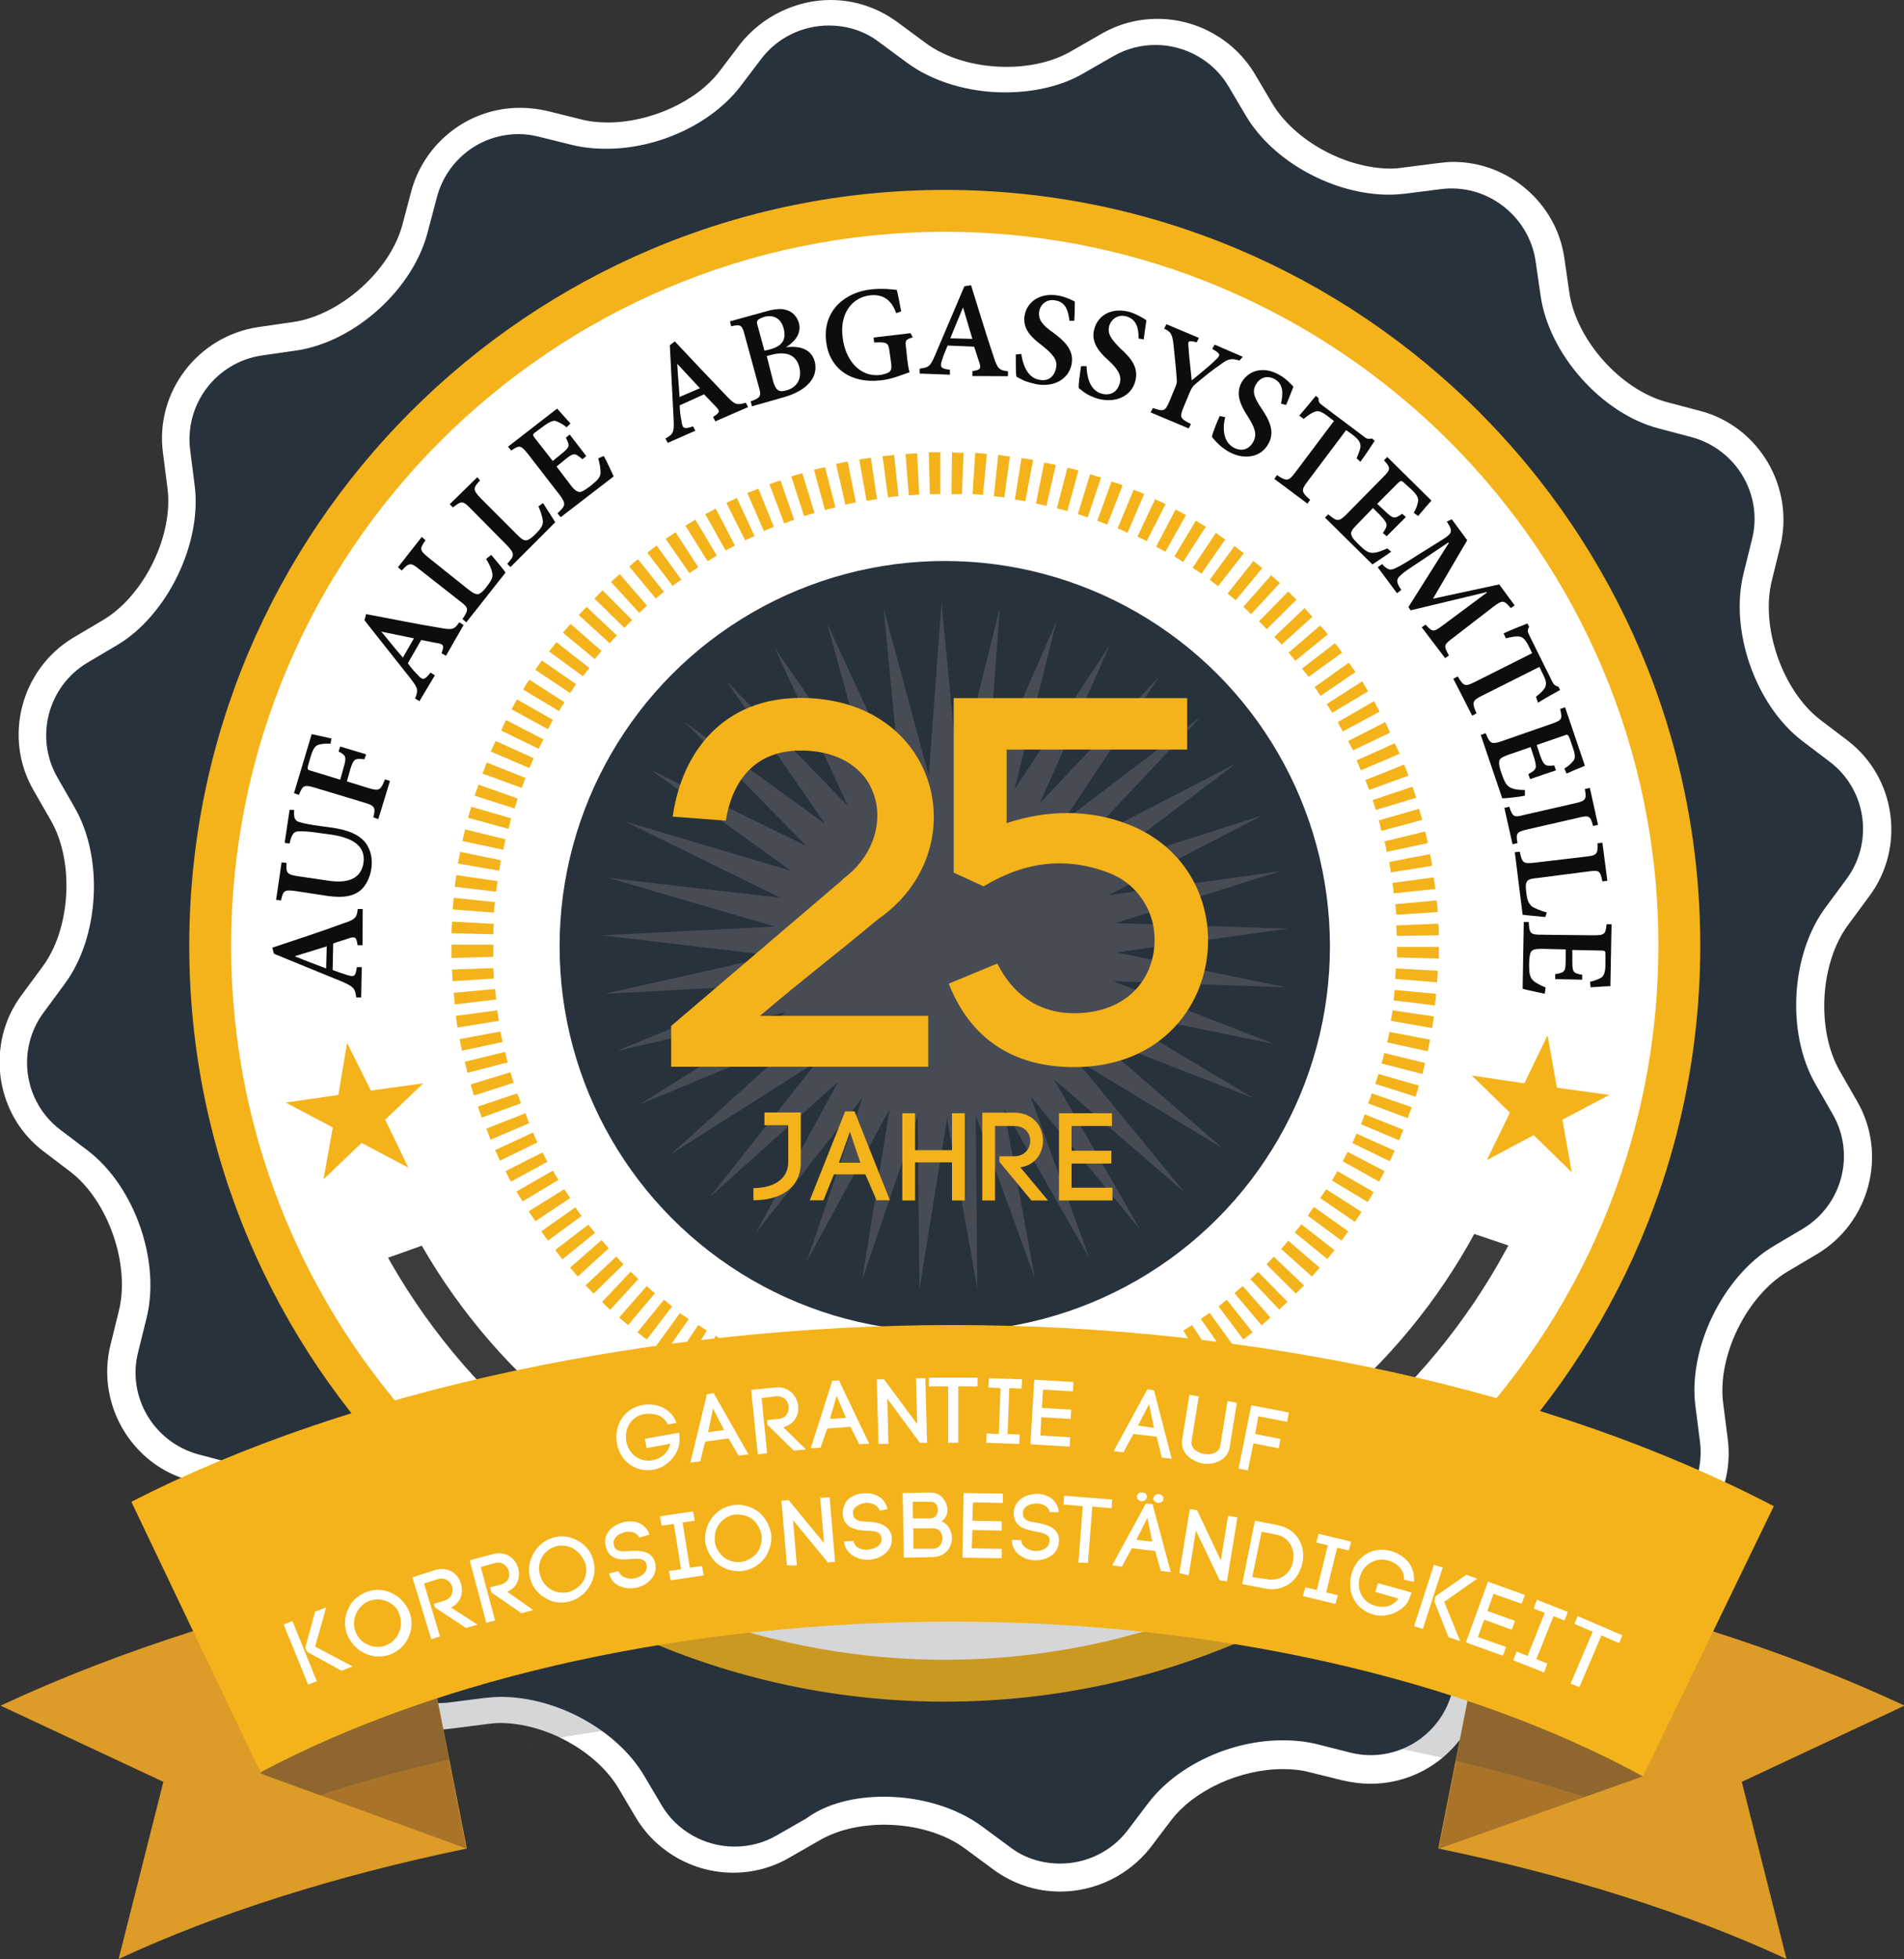
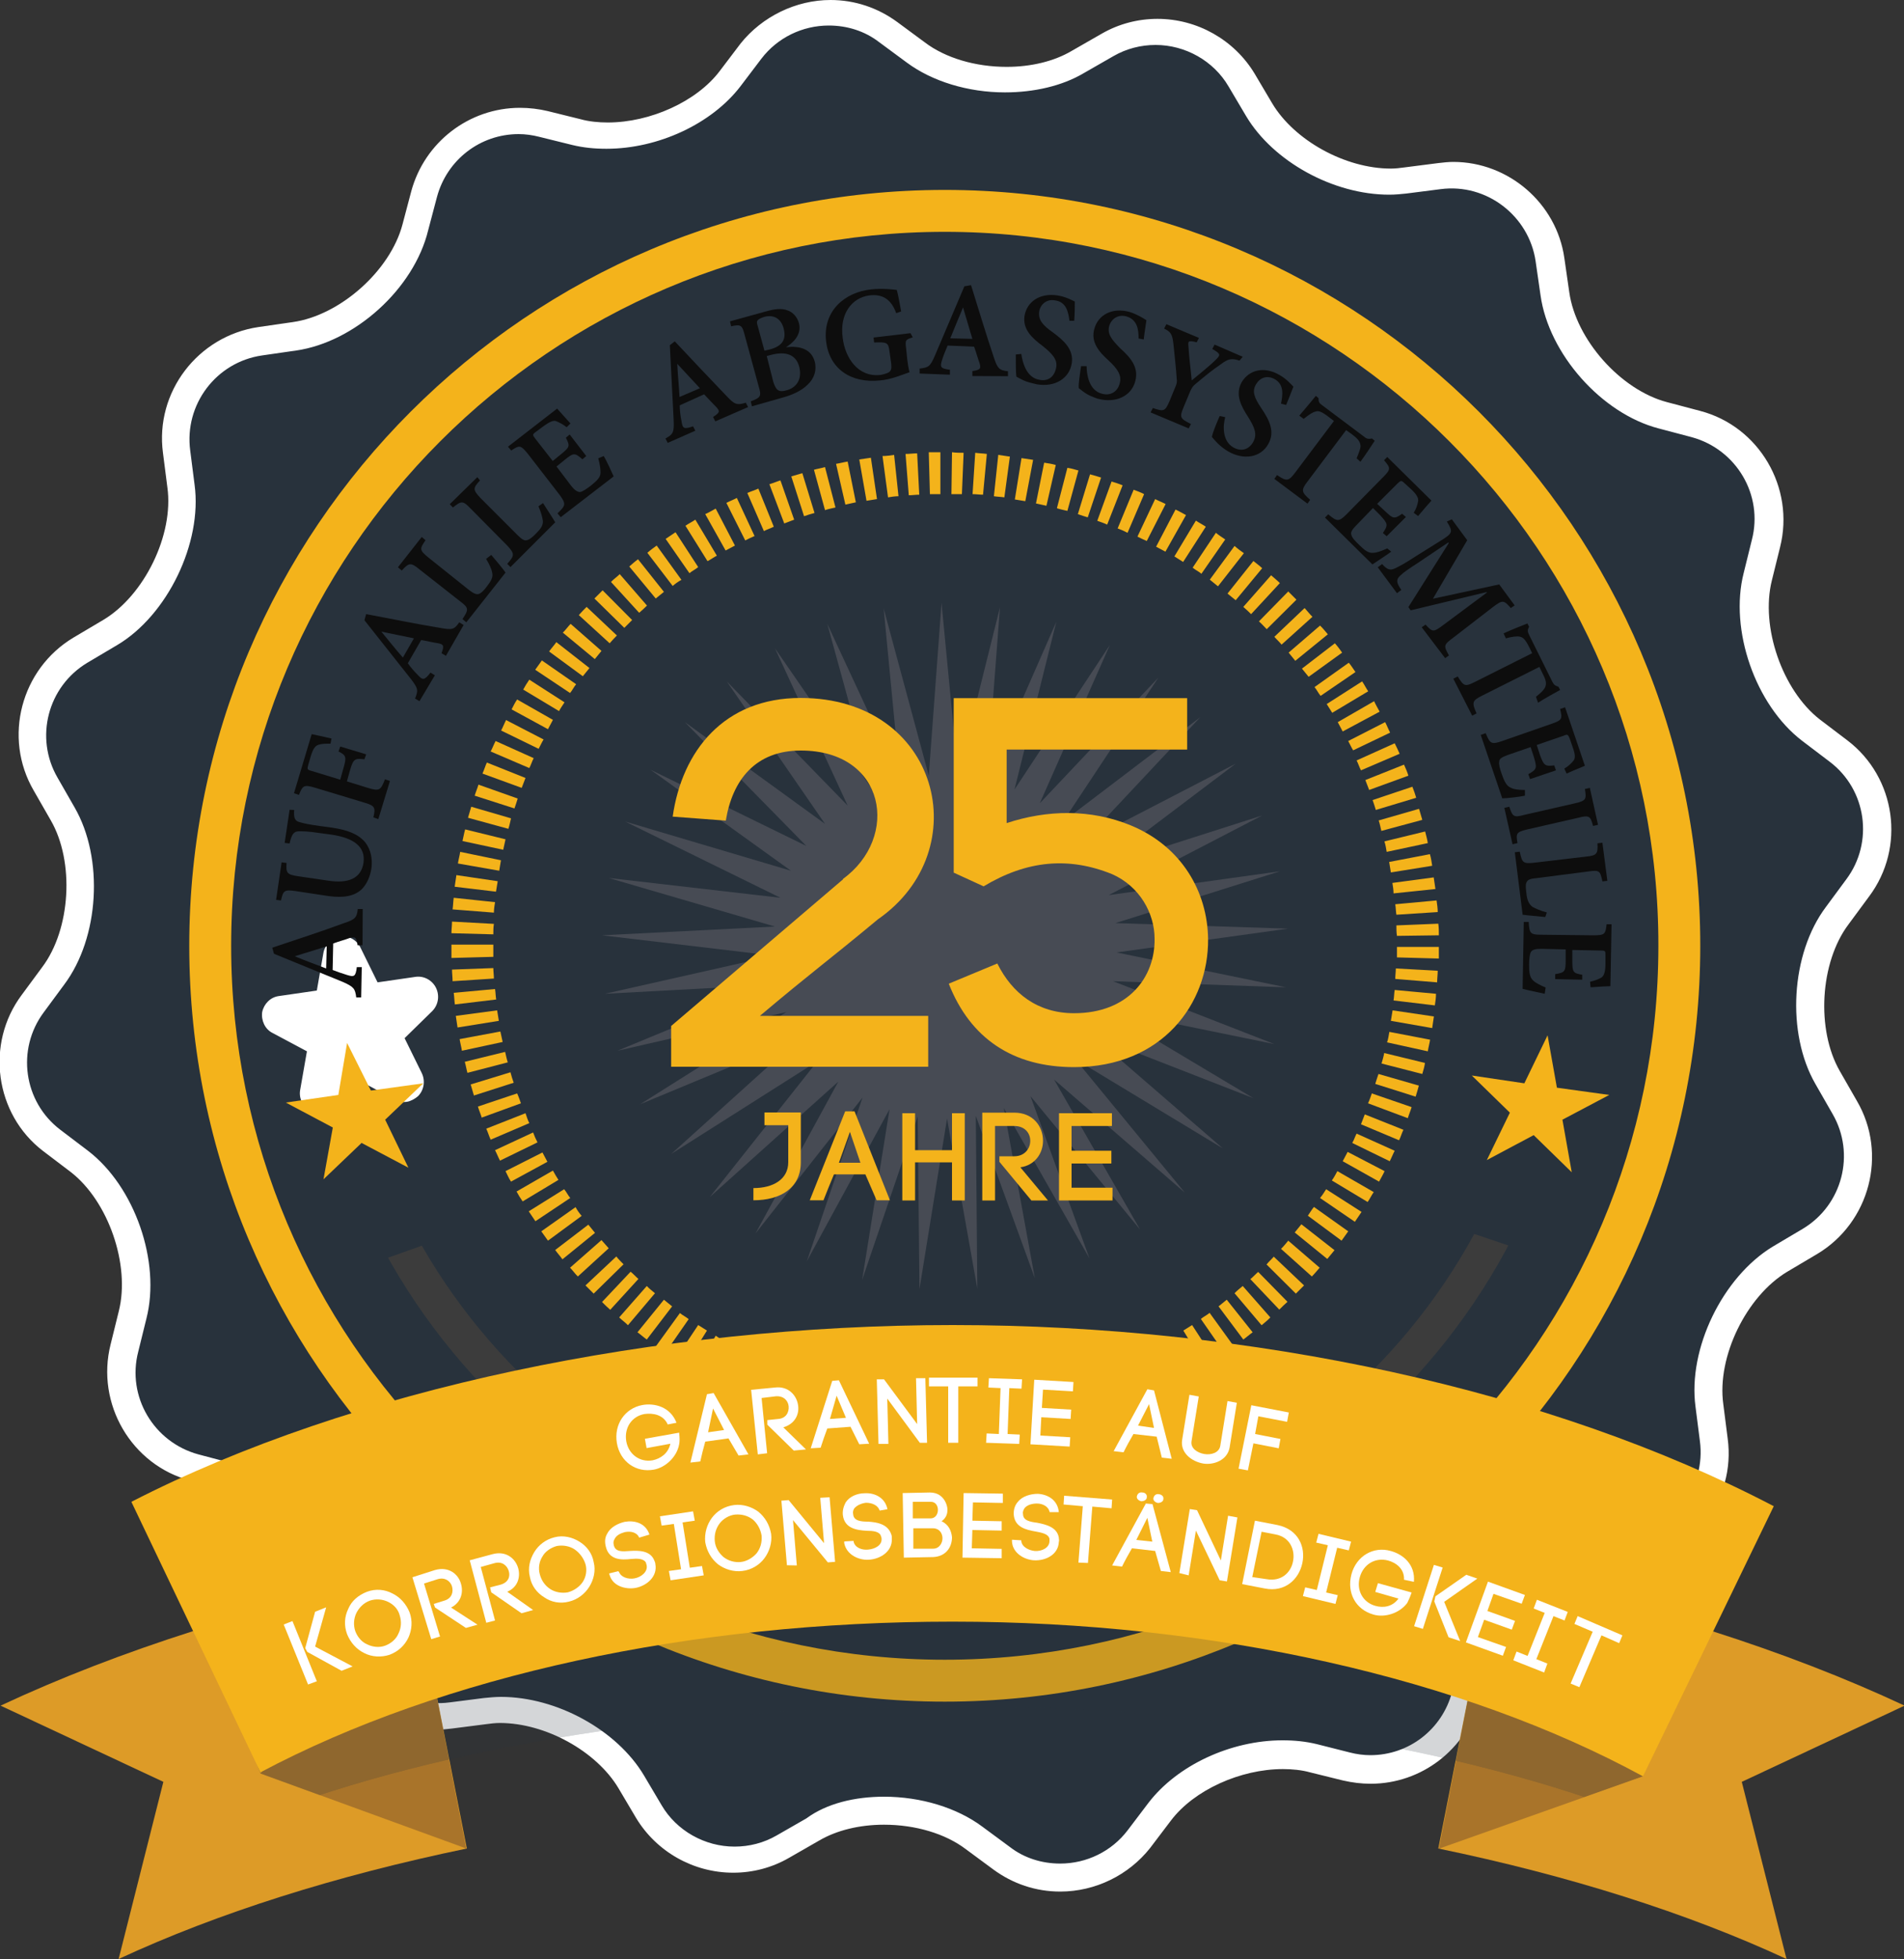
<svg xmlns="http://www.w3.org/2000/svg" xmlns:xlink="http://www.w3.org/1999/xlink" version="1.1" id="Design_Here" x="0px" y="0px" viewBox="0 0 1000 1028.4" enable-background="new 0 0 1000 1028.4" xml:space="preserve">
  <rect x="0" y="0" width="1000" height="1028.4" fill="#333333" stroke="none" />
  <g>
    <g>
      <path fill="#28323C" d="M899.7,756.2c3.8,27.8-15.9,53.9-43.8,58l-18,2.6c-27.8,4.1-56.5,29.6-63.8,56.8l-4.6,17.4    c-7.2,27.2-35.4,43.8-62.6,36.8l-17.4-4.3c-27.2-7-63.5,5.5-80.6,28.1l-11,14.5c-17.1,22.3-49.6,27-71.9,9.9l-14.5-10.7    c-22.6-16.8-60.9-19.1-85.2-4.9l-15.7,9c-24.3,14.2-55.9,5.8-70.1-18.3l-9.3-15.7c-14.2-24.1-49-40.9-76.8-37.1l-18,2.3    c-27.8,3.8-53.9-15.9-58-43.8l-2.6-18c-4.1-27.8-29.6-56.5-56.8-63.8l-17.4-4.6c-27.2-7.2-43.8-35.4-36.8-62.6l4.3-17.4    c7-27.2-5.5-63.5-28.1-80.6l-14.5-11c-22.3-17.1-27-49.6-9.9-71.9l10.7-14.5c16.8-22.6,19.1-60.9,4.9-85.2l-9-15.7    c-14.2-24.3-5.8-55.9,18.3-70.4l15.7-9.3c24.1-14.2,40.9-49,37.1-76.8l-1.7-18c-3.8-27.8,15.9-53.9,43.8-58l18-2.6    c27.8-4.1,56.5-29.6,63.8-56.8l4.6-17.4c7.2-27.2,35.4-43.8,62.6-36.8l17.4,4.3c27.2,7,63.5-5.5,80.6-28.1l11-14.5    c17.1-22.3,49.6-27,71.9-9.9l14.5,10.7c22.6,16.8,60.9,19.1,85.2,4.9l15.7-9c24.3-14.2,55.9-5.8,70.1,18.3l9.3,15.7    c14.2,24.6,49,41.4,76.8,37.7l18-2.3c27.8-3.8,53.9,15.9,58,43.8l2.6,18c4.1,27.8,29.6,56.5,56.8,63.8l17.4,4.6    c27.2,7.2,43.8,35.4,36.8,62.6l-4.3,17.4c-7,27.2,5.5,63.5,28.1,80.6l14.5,11c22.3,17.1,27,49.6,9.9,71.9l-10.7,14.5    c-16.8,22.6-19.1,60.9-4.9,85.2l9,15.7c14.2,24.3,5.8,55.9-18.3,70.4l-15.7,9.3c-24.1,14.2-40.9,49-37.1,76.8L899.7,756.2z" />
      <path fill="#FFFFFF" d="M556.8,993c-12.8,0-24.9-4.1-35.1-11.6l-14.5-10.7c-10.7-8.1-26.4-12.8-42.9-12.8    c-12.8,0-24.9,2.9-34.2,8.4l-15.7,9c-9,5.2-19.1,7.8-29.3,7.8c-20.9,0-40.3-11-51-28.7l-9.3-15.7c-11.6-19.4-38.3-34.2-62.3-34.2    c-2.3,0-4.9,0.3-7,0.6l-18,2.3c-2.6,0.3-5.2,0.6-7.8,0.6c-29.3,0-54.2-21.7-58.3-50.4l-2.6-18c-3.5-24.9-27-51.3-51.3-57.7    l-17.4-4.6c-31-8.1-49.9-40.3-42-71.6l4.3-17.4c6.1-24.3-5.5-57.7-25.2-73l-14.5-11c-25.5-19.4-30.4-56.5-11.3-82l10.7-14.5    c15.1-20,17.1-55.4,4.6-77.1l-9-15.7c-16.2-27.8-6.7-63.8,20.9-80.3l15.7-9.3c21.4-12.8,37.1-44.6,33.6-69.6l-2.3-18    c-4.3-31.9,18.3-61.4,50.1-66.1l18-2.6c24.9-3.5,51.3-27,57.7-51.3l4.6-17.4c7-25.8,30.4-43.8,57.1-43.8c4.9,0,9.9,0.6,14.5,1.7    l17.4,4.3c4.3,1.2,9.3,1.7,14.2,1.7c22.3,0,46.7-11,58.8-27l11-14.5C400.3,8.7,418,0,436.2,0c12.8,0,24.9,4.1,35.1,11.6l14.5,10.7    c10.7,8.1,26.4,12.8,42.9,12.8c12.8,0,24.9-2.9,34.2-8.4l15.7-9c9-5.2,19.1-7.8,29.3-7.8c20.9,0,40.3,11,51,28.7l9.3,15.7    c11.6,19.4,38.3,34.2,62.3,34.2c2.3,0,4.9-0.3,7-0.6l18-2.3c2.6-0.3,5.2-0.6,7.8-0.6c29,0,54.2,21.7,58.3,50.4l2.6,18    c3.5,24.9,27,51.3,51.3,57.7l17.4,4.6c31,8.1,49.9,40.3,42,71.6l-4.3,17.4c-6.1,24.3,5.5,57.7,25.2,73l14.5,11    c25.5,19.4,30.7,56.2,11.3,82l-10.7,14.5c-15.1,20-17.1,55.4-4.6,77.1l9,15.7c16.2,27.8,6.7,63.8-20.9,80.3l-15.7,9.3    c-21.4,12.8-37.1,44.6-33.6,69.6l2.3,18c4.3,31.9-18.3,61.4-50.1,66.1l-18,2.6c-24.9,3.5-51.3,27-57.7,51.3l-4.6,17.4    c-7,25.8-30.4,43.8-57.1,43.8c-4.9,0-9.6-0.6-14.5-1.7l-17.4-4.3c-4.3-1.2-9.3-1.7-14.2-1.7c-22.3,0-46.7,11-58.8,27l-11,14.5    C592.8,984.3,575.4,993,556.8,993z M464.3,943.2c19.4,0,38.3,5.8,51.6,15.7l14.5,10.7c7.5,5.8,16.8,8.7,26.4,8.7    c13.9,0,27-6.4,35.4-17.4l11-14.5c15.1-19.7,43.2-32.8,70.4-32.8c6.4,0,12.2,0.6,18,2L709,920c3.5,0.9,7.2,1.4,10.7,1.4    c20.3,0,37.7-13.6,42.9-33l4.6-17.4c7.8-29.9,39.1-57.7,69.9-62l18-2.6c24.1-3.5,40.9-25.8,37.7-49.9l-2.3-18    c-4.1-30.4,14.2-68.1,40.6-84.1l15.7-9.3c20.9-12.5,27.8-39.4,15.7-60.3l-9-15.7c-15.4-26.7-13-68.4,5.5-93l10.7-14.5    c14.5-19.4,10.7-47-8.7-61.7l-14.5-11c-24.6-18.8-38.3-58.3-30.7-88.1l4.3-17.4c6.1-23.5-8.1-47.5-31.6-53.9l-17.4-4.6    c-29.9-7.8-57.7-39.1-62-69.9l-2.6-18c-3.5-23.5-25.5-40.9-49.9-37.7l-18,2.3c-2.9,0.3-5.8,0.6-9,0.6c-29.3,0-60.9-17.4-75.1-41.2    l-9.3-15.7c-7.8-13.3-22.6-21.7-38.3-21.7c-7.8,0-15.4,2-22,5.8l-15.7,9c-11.3,6.7-26.1,10.1-41.4,10.1    c-19.4,0-38.3-5.8-51.6-15.7l-14.5-10.7c-7.5-5.8-16.8-8.7-26.4-8.7c-13.9,0-27,6.4-35.4,17.4l-11,14.5    c-15.1,19.7-43.2,32.8-70.4,32.8c-6.4,0-12.2-0.6-18-2l-17.4-4.3c-3.5-0.9-7.2-1.4-10.7-1.4c-20.3,0-37.7,13.6-42.9,33l-4.6,17.4    c-7.5,31-38.8,58.8-69.3,63.2l-18,2.6c-24.1,3.5-40.9,25.8-37.7,49.9l2.3,18c4.1,30.4-14.2,68.4-40.6,84.1l-15.7,9.3    c-20.9,12.5-27.8,39.4-15.7,60.3l9,15.7c15.4,26.7,13,68.4-5.5,93l-10.7,14.5c-14.5,19.4-10.7,47,8.7,61.7l14.5,11    c24.6,18.8,38.3,58.3,30.7,88.1l-4.3,17.4c-6.1,23.5,8.1,47.5,31.6,53.9l17.4,4.6c29.9,7.8,57.7,39.1,62,69.9l2.6,18    c3.5,23.5,25.5,40.9,49.9,37.7l18-2.3c2.9-0.3,6.1-0.6,9-0.6c29.3,0,60.9,17.4,75.1,41.2l9.3,15.7c7.8,13.3,22.6,21.7,38.3,21.7    c7.8,0,15.4-2,22-5.8l15.7-9C434.2,946.7,449,943.2,464.3,943.2z" />
    </g>
-     <path fill="#FFFFFF" d="M111,496.8C111,709.6,283.5,882,496.2,882s385.2-172.5,385.2-385.2S709,111.6,496.2,111.6   S111,284.1,111,496.8z" />
    <path fill="#F4B31B" d="M496.2,893.3c-218.8,0-396.8-178-396.8-396.8s178-396.8,396.8-396.8S893,277.7,893,496.5   C893,715.4,715.1,893.3,496.2,893.3z M496.2,121.7c-206.7,0-374.8,168.1-374.8,374.8s168.1,374.8,374.8,374.8S871,703.2,871,496.5   C871.3,290.1,702.9,121.7,496.2,121.7z" />
    <g>
      <path fill="#F4B31B" d="M237.1,495.9v0.9c0,2,0,4.1,0,6.1l22-0.6c0-1.7,0-3.8,0-5.5v-0.9L237.1,495.9z M237.4,483.8    c0,2-0.3,4.1-0.3,6.1l22,0.6c0-1.7,0-3.8,0.3-5.5L237.4,483.8z M238.3,471.3c-0.3,2-0.3,4.1-0.6,6.1l21.7,1.7    c0-1.7,0.3-3.8,0.6-5.5L238.3,471.3L238.3,471.3z M239.7,459.4c-0.3,2-0.6,4.1-0.9,6.1l21.7,2.6c0.3-1.7,0.6-3.8,0.9-5.5    L239.7,459.4z M241.7,447.2c-0.3,2-0.9,4.1-1.2,6.1l21.7,3.8c0.3-1.7,0.6-3.8,0.9-5.5L241.7,447.2z M244.3,435.4    c-0.6,2-0.9,4.1-1.4,6.1l21.4,4.6c0.3-1.7,0.9-3.8,1.2-5.5L244.3,435.4z M247.5,423.5c-0.6,2-1.2,4.1-1.7,5.8l21.2,5.8    c0.6-1.7,0.9-3.5,1.4-5.5L247.5,423.5z M251.3,411.9c-0.6,2-1.4,3.8-2,5.8l20.9,6.7c0.6-1.7,1.2-3.5,1.7-5.2L251.3,411.9z     M255.7,400.3c-0.9,2-1.4,3.8-2.3,5.8l20.6,7.5c0.6-1.7,1.4-3.5,2-5.2L255.7,400.3z M260.3,389c-0.9,1.7-1.7,3.8-2.6,5.5l20.3,8.7    c0.9-1.7,1.4-3.5,2.3-5.2L260.3,389L260.3,389z M265.8,378c-0.9,1.7-1.7,3.8-2.6,5.5l19.7,9.6c0.9-1.7,1.7-3.5,2.6-4.9L265.8,378z     M271.6,367.2c-1.2,1.7-2,3.5-2.9,5.2l19.1,10.4c0.9-1.7,1.7-3.2,2.6-4.9L271.6,367.2z M278,356.8c-1.2,1.7-2.3,3.5-3.2,5.2    l18.8,11.3c0.9-1.7,2-3.2,2.9-4.6L278,356.8z M284.6,346.7c-1.2,1.7-2.3,3.2-3.5,4.9l18.3,12.2c1.2-1.4,2-3.2,3.2-4.6L284.6,346.7    z M292.2,337.1c-1.2,1.7-2.6,3.2-3.8,4.9l17.7,13c1.2-1.4,2.3-2.9,3.5-4.3L292.2,337.1z M299.7,327.5c-1.4,1.4-2.6,3.2-4.1,4.6    l16.8,13.9c1.2-1.4,2.3-2.9,3.5-4.3L299.7,327.5z M308.1,318.6c-1.4,1.4-2.9,2.9-4.1,4.3l16.2,14.8c1.2-1.4,2.6-2.9,3.8-4.1    L308.1,318.6z M316.5,309.9c-1.4,1.4-2.9,2.9-4.3,4.3l15.7,15.4c1.4-1.4,2.6-2.6,4.1-4.1L316.5,309.9z M325.5,301.4    c-1.4,1.4-3.2,2.6-4.6,4.1l14.8,16.2c1.4-1.2,2.9-2.6,4.1-3.8L325.5,301.4z M335.1,293.6c-1.7,1.2-3.2,2.6-4.6,3.8l13.9,16.8    c1.4-1.2,2.9-2.3,4.3-3.5L335.1,293.6z M344.9,286.4c-1.7,1.2-3.2,2.3-4.9,3.8l13.3,17.4c1.4-1.2,2.9-2.3,4.6-3.2L344.9,286.4z     M354.8,279.4c-1.7,1.2-3.5,2.3-5.2,3.5l12.5,18c1.4-1.2,3.2-2,4.6-3.2L354.8,279.4z M365.2,272.8c-1.7,1.2-3.5,2-5.2,3.2    l11.6,18.6c1.7-0.9,3.2-2,4.9-2.9L365.2,272.8z M375.9,267c-1.7,0.9-3.5,2-5.5,2.9l10.7,19.1c1.7-0.9,3.2-1.7,4.9-2.6L375.9,267z     M387,261.4c-1.7,0.9-3.8,1.7-5.5,2.6l9.9,19.7c1.7-0.9,3.5-1.7,4.9-2.3L387,261.4L387,261.4z M398.3,256.5    c-2,0.9-3.8,1.4-5.8,2.3l8.7,20c1.7-0.9,3.5-1.4,5.2-2.3L398.3,256.5z M409.9,252.2c-2,0.6-3.8,1.4-5.8,2l7.8,20.6    c1.7-0.6,3.5-1.4,5.2-2L409.9,252.2z M421.4,248.4c-2,0.6-4.1,1.2-5.8,1.7l6.7,20.9c1.7-0.6,3.5-1.2,5.5-1.7L421.4,248.4z     M433.3,245.2c-2,0.6-4.1,0.9-5.8,1.4l5.8,21.2c1.7-0.6,3.5-0.9,5.5-1.4L433.3,245.2z M445.2,242.3c-2,0.3-4.1,0.9-6.1,1.2    l4.9,21.4c1.7-0.3,3.8-0.9,5.5-1.2L445.2,242.3z M457.4,240.3c-2,0.3-4.1,0.6-6.1,0.9l3.8,21.7c1.7-0.3,3.8-0.6,5.5-0.9    L457.4,240.3z M469.6,238.8c-2,0.3-4.1,0.6-6.1,0.6l2.9,21.7c1.7-0.3,3.8-0.6,5.5-0.6L469.6,238.8z M481.7,238    c-2,0-4.1,0.3-6.1,0.3l1.7,21.7c1.7,0,3.8-0.3,5.5-0.3L481.7,238z M493.9,237.4c-2,0-4.1,0-6.1,0l0.6,22c1.7,0,3.8,0,5.5,0    L493.9,237.4z M506.1,237.7c-2,0-4.1,0-6.1-0.3l-0.3,22c1.7,0,3.8,0,5.5,0L506.1,237.7z M518.3,238.3c-2-0.3-4.1-0.3-6.1-0.6    l-1.4,21.7c1.7,0,3.8,0.3,5.5,0.3L518.3,238.3z M530.4,239.7c-2-0.3-4.1-0.6-6.1-0.9l-2.3,21.7c1.7,0.3,3.8,0.3,5.5,0.6    L530.4,239.7z M542.6,241.4c-2-0.3-4.1-0.6-6.1-0.9l-3.5,21.7c1.7,0.3,3.8,0.6,5.5,0.9L542.6,241.4z M554.5,244.1    c-2-0.6-4.1-0.9-6.1-1.2l-4.3,21.4c1.7,0.3,3.8,0.9,5.5,1.2L554.5,244.1z M566.4,247c-2-0.6-4.1-1.2-5.8-1.4l-5.5,21.2    c1.7,0.6,3.5,0.9,5.5,1.4L566.4,247z M578.3,250.7c-2-0.6-3.8-1.2-5.8-1.7l-6.4,20.9c1.7,0.6,3.5,1.2,5.2,1.7L578.3,250.7z     M589.6,254.8c-2-0.9-3.8-1.4-5.8-2l-7.5,20.6c1.7,0.6,3.5,1.2,5.2,2L589.6,254.8z M600.9,259.4c-1.7-0.9-3.8-1.7-5.5-2.3    l-8.4,20.3c1.7,0.6,3.5,1.4,5.2,2.3L600.9,259.4z M612.2,264.6c-1.7-0.9-3.8-1.7-5.5-2.6l-9.3,19.7c1.7,0.9,3.5,1.7,4.9,2.3    L612.2,264.6z M622.9,270.4c-1.7-0.9-3.5-2-5.5-2.9L607.2,287c1.7,0.9,3.2,1.7,4.9,2.6L622.9,270.4z M633.3,276.5    c-1.7-1.2-3.5-2-5.2-3.2l-11.3,18.8c1.4,0.9,3.2,2,4.6,2.9L633.3,276.5z M643.5,283.2c-1.7-1.2-3.5-2.3-4.9-3.5L626.4,298    c1.4,1.2,3.2,2,4.6,3.2L643.5,283.2z M653.3,290.4c-1.7-1.2-3.2-2.3-4.9-3.8l-13,17.7c1.4,1.2,2.9,2.3,4.3,3.5L653.3,290.4z     M662.9,298.3c-1.4-1.4-3.2-2.6-4.6-3.8l-13.6,17.1c1.4,1.2,2.9,2.3,4.3,3.5L662.9,298.3L662.9,298.3z M672.2,306.1    c-1.4-1.4-2.9-2.6-4.6-4.1L653,318.6c1.4,1.2,2.9,2.6,4.1,3.8L672.2,306.1z M680.9,314.8c-1.4-1.4-2.9-2.9-4.3-4.3l-15.4,15.7    c1.4,1.2,2.6,2.6,4.1,4.1L680.9,314.8z M689.3,323.8c-1.4-1.4-2.6-2.9-4.1-4.6l-15.9,15.1c1.2,1.4,2.6,2.6,3.8,4.1L689.3,323.8z     M697.4,333c-1.2-1.4-2.6-3.2-4.1-4.6l-16.5,14.2c1.2,1.4,2.3,2.9,3.5,4.3L697.4,333z M704.9,342.6c-1.2-1.7-2.3-3.2-3.8-4.9    L683.8,351c1.2,1.4,2.3,2.9,3.5,4.3L704.9,342.6z M711.9,352.8c-1.2-1.7-2.3-3.5-3.5-4.9l-18,12.8c1.2,1.4,2,3.2,3.2,4.6    L711.9,352.8z M718.6,362.9c-1.2-1.7-2-3.5-3.2-5.2l-18.6,11.9c0.9,1.4,2,3.2,2.9,4.6L718.6,362.9z M724.6,373.6    c-0.9-1.7-2-3.5-2.9-5.5l-19.1,11c0.9,1.7,1.7,3.2,2.6,4.9L724.6,373.6z M730.1,384.6c-0.9-1.7-1.7-3.8-2.6-5.5l-19.4,9.9    c0.9,1.7,1.7,3.5,2.6,4.9L730.1,384.6z M735.1,395.7c-0.9-2-1.7-3.8-2.6-5.5l-20,9c0.9,1.7,1.4,3.5,2.3,5.2L735.1,395.7    L735.1,395.7z M739.7,407.2c-0.6-2-1.4-3.8-2.3-5.8l-20.3,8.1c0.6,1.7,1.4,3.5,2,5.2L739.7,407.2L739.7,407.2z M743.8,418.8    c-0.6-2-1.2-3.8-2-5.8l-20.9,7c0.6,1.7,1.2,3.5,1.7,5.2L743.8,418.8z M747,430.4c-0.6-2-1.2-4.1-1.7-5.8l-21.2,6.1    c0.6,1.7,0.9,3.5,1.4,5.5L747,430.4z M749.9,442.6c-0.3-2-0.9-4.1-1.4-6.1l-21.4,5.2c0.6,1.7,0.9,3.8,1.2,5.5L749.9,442.6z     M752.2,454.5c-0.3-2-0.6-4.1-1.2-6.1l-21.4,4.1c0.3,1.7,0.6,3.8,0.9,5.5L752.2,454.5L752.2,454.5z M753.9,466.7    c-0.3-2-0.6-4.1-0.9-6.1l-21.7,2.9c0.3,1.7,0.6,3.8,0.6,5.5L753.9,466.7z M755.1,478.8c0-2-0.3-4.1-0.6-6.1l-21.7,2    c0.3,1.7,0.3,3.8,0.6,5.5L755.1,478.8z M755.7,491c0-2,0-4.1-0.3-6.1l-22,0.9c0,1.7,0,3.8,0.3,5.5L755.7,491z M755.7,503.2    c0-2,0-4.1,0-6.1h-22c0,1.7,0,3.8,0,5.5L755.7,503.2z M754.8,515.7c0-2,0.3-4.1,0.3-6.1l-22-1.2c0,1.7-0.3,3.8-0.3,5.5    L754.8,515.7z M753.6,527.8c0.3-2,0.6-4.1,0.6-6.1l-21.7-2c-0.3,1.7-0.3,3.8-0.6,5.5L753.6,527.8z M752.2,539.7    c0.3-2,0.6-4.1,0.9-6.1l-21.7-3.2c-0.3,1.7-0.6,3.8-0.9,5.5L752.2,539.7z M749.9,551.9c0.3-2,0.9-4.1,1.2-6.1l-21.4-4.1    c-0.3,1.7-0.6,3.8-1.2,5.5L749.9,551.9z M747,563.8c0.6-2,1.2-4.1,1.4-5.8l-21.4-5.2c-0.3,1.7-0.9,3.8-1.4,5.5L747,563.8z     M743.5,575.7c0.6-2,1.2-3.8,1.7-5.8l-21.2-6.1c-0.6,1.7-1.2,3.5-1.7,5.2L743.5,575.7z M739.4,587c0.6-2,1.4-3.8,2-5.8l-20.9-7.2    c-0.6,1.7-1.2,3.5-2,5.2L739.4,587z M734.8,598.6c0.9-1.7,1.4-3.8,2.3-5.5l-20.3-8.1c-0.6,1.7-1.4,3.5-2,5.2L734.8,598.6z     M729.9,609.6c0.9-1.7,1.7-3.8,2.6-5.5l-20-9c-0.9,1.7-1.4,3.5-2.3,4.9L729.9,609.6z M724.3,620.3c0.9-1.7,2-3.5,2.9-5.5    l-19.4-10.1c-0.9,1.7-1.7,3.2-2.6,4.9L724.3,620.3z M718.3,631c1.2-1.7,2-3.5,3.2-5.2l-19.1-11c-0.9,1.7-1.7,3.2-2.9,4.9    L718.3,631z M711.6,641.4c1.2-1.7,2.3-3.5,3.5-5.2l-18.6-11.9c-0.9,1.4-2,3.2-3.2,4.6L711.6,641.4z M704.6,651.3    c1.2-1.7,2.3-3.2,3.5-4.9l-18-12.8c-1.2,1.4-2,2.9-3.2,4.6L704.6,651.3z M697.1,660.9c1.2-1.4,2.6-3.2,3.8-4.6l-17.4-13.6    c-1.2,1.4-2.3,2.9-3.5,4.3L697.1,660.9z M689,670.1c1.4-1.4,2.6-2.9,4.1-4.6l-16.5-14.2c-1.2,1.4-2.3,2.9-3.8,4.3L689,670.1z     M680.6,679.1c1.4-1.4,2.9-2.9,4.3-4.3L669,659.7c-1.2,1.4-2.6,2.6-3.8,4.1L680.6,679.1z M671.9,687.5c1.4-1.4,2.9-2.9,4.3-4.1    l-15.4-15.7c-1.4,1.2-2.6,2.6-4.1,3.8L671.9,687.5z M662.6,695.7c1.4-1.2,3.2-2.6,4.6-4.1l-14.5-16.5c-1.4,1.2-2.9,2.3-4.3,3.8    L662.6,695.7z M653,703.2c1.7-1.2,3.2-2.6,4.9-3.8l-13.6-17.1c-1.4,1.2-2.9,2.3-4.3,3.5L653,703.2z M643.2,710.4    c1.7-1.2,3.5-2.3,4.9-3.5l-12.8-17.7c-1.4,1.2-3.2,2-4.6,3.2L643.2,710.4z M632.8,717.1c1.7-1.2,3.5-2.3,5.2-3.2l-11.9-18.3    c-1.4,0.9-3.2,2-4.6,2.9L632.8,717.1L632.8,717.1z M622.3,723.5c1.7-0.9,3.5-2,5.2-2.9l-11-18.8c-1.7,0.9-3.2,1.7-4.9,2.9    L622.3,723.5z M611.3,729.3c1.7-0.9,3.8-1.7,5.5-2.9L606.7,707c-1.7,0.9-3.2,1.7-4.9,2.6L611.3,729.3z M600.3,734.2    c1.7-0.9,3.8-1.7,5.5-2.6l-9.3-20c-1.7,0.9-3.5,1.4-5.2,2.3L600.3,734.2z M589,739.1c2-0.9,3.8-1.4,5.8-2.3l-8.4-20.3    c-1.7,0.6-3.5,1.4-5.2,2L589,739.1z M577.4,743.2c2-0.6,3.8-1.2,5.8-2l-7.2-20.6c-1.7,0.6-3.5,1.2-5.2,1.7L577.4,743.2    L577.4,743.2z M565.5,746.7c2-0.6,4.1-1.2,5.8-1.7l-6.4-20.9c-1.7,0.6-3.5,1.2-5.5,1.4L565.5,746.7z M553.6,749.6    c2-0.6,4.1-0.9,6.1-1.4l-5.2-21.2c-1.7,0.6-3.5,0.9-5.5,1.2L553.6,749.6z M541.7,752.2c2-0.3,4.1-0.9,6.1-1.2l-4.3-21.4    c-1.7,0.3-3.8,0.6-5.5,1.2L541.7,752.2z M529.6,753.9c2-0.3,4.1-0.6,6.1-0.9l-3.2-21.7c-1.7,0.3-3.8,0.6-5.5,0.9L529.6,753.9z     M517.4,755.1c2-0.3,4.1-0.3,6.1-0.6l-2.3-21.7c-1.7,0.3-3.8,0.3-5.5,0.6L517.4,755.1z M505.2,755.9c2,0,4.1-0.3,6.1-0.3l-1.2-22    c-1.7,0-3.8,0.3-5.5,0.3L505.2,755.9z M493,755.9c1.2,0,2.3,0,3.2,0c0.9,0,1.7,0,2.9,0l-0.3-22c-0.9,0-1.7,0-2.6,0    c-0.9,0-2,0-2.9,0L493,755.9z M480.9,755.7c2,0,4.1,0.3,6.1,0.3l0.9-22c-1.7,0-3.8-0.3-5.5-0.3L480.9,755.7z M468.7,754.5    c2,0.3,4.1,0.3,6.1,0.6l1.7-21.7c-1.7-0.3-3.8-0.3-5.5-0.6L468.7,754.5z M456.5,753c2,0.3,4.1,0.6,6.1,0.9l2.9-21.7    c-1.7-0.3-3.8-0.6-5.5-0.9L456.5,753z M444.3,750.7c2,0.3,4.1,0.9,6.1,1.2l3.8-21.4c-1.7-0.3-3.8-0.6-5.5-1.2L444.3,750.7z     M432.5,748.1c2,0.6,4.1,0.9,6.1,1.4l4.9-21.4c-1.7-0.3-3.8-0.9-5.5-1.4L432.5,748.1z M420.6,744.9c2,0.6,3.8,1.2,5.8,1.7    l5.8-21.2c-1.7-0.6-3.5-1.2-5.5-1.4L420.6,744.9z M409,740.9c2,0.6,3.8,1.4,5.8,2l7-20.9c-1.7-0.6-3.5-1.2-5.2-1.7L409,740.9z     M397.7,736.5c1.7,0.9,3.8,1.4,5.8,2.3l7.8-20.6c-1.7-0.6-3.5-1.4-5.2-2L397.7,736.5z M386.4,731.6c1.7,0.9,3.8,1.7,5.5,2.6    l8.7-20c-1.7-0.9-3.5-1.4-5.2-2.3L386.4,731.6z M375.4,726.4c1.7,0.9,3.5,1.7,5.5,2.9l9.9-19.7c-1.7-0.9-3.2-1.7-4.9-2.6    L375.4,726.4z M364.9,720.3c1.7,1.2,3.5,2,5.2,2.9l10.7-19.1c-1.7-0.9-3.2-1.7-4.9-2.9L364.9,720.3z M354.5,713.9    c1.7,1.2,3.5,2.3,5.2,3.2l11.6-18.6c-1.4-0.9-3.2-2-4.6-2.9L354.5,713.9z M344.3,707c1.7,1.2,3.2,2.3,4.9,3.5l12.5-18    c-1.4-1.2-3.2-2-4.6-3.2L344.3,707z M334.8,699.4c1.7,1.2,3.2,2.6,4.9,3.8l13.3-17.4c-1.4-1.2-2.9-2.3-4.3-3.5L334.8,699.4z     M325.2,691.6c1.4,1.4,3.2,2.6,4.6,4.1l14.2-16.8c-1.4-1.2-2.9-2.3-4.3-3.8L325.2,691.6z M316.2,683.5c1.4,1.4,2.9,2.9,4.3,4.1    l14.8-16.2c-1.4-1.2-2.6-2.6-4.1-3.8L316.2,683.5z M307.5,674.8c1.4,1.4,2.9,2.9,4.3,4.3l15.7-15.4c-1.4-1.4-2.6-2.6-3.8-4.1    L307.5,674.8z M299.4,665.5c1.4,1.4,2.6,3.2,4.1,4.6l16.2-14.8c-1.2-1.4-2.6-2.9-3.8-4.3L299.4,665.5z M291.6,656.2    c1.2,1.7,2.6,3.2,3.8,4.9l17.1-13.9c-1.2-1.4-2.3-2.9-3.5-4.3L291.6,656.2z M284.3,646.4c1.2,1.7,2.3,3.2,3.5,4.9l17.7-13    c-1.2-1.4-2.3-2.9-3.2-4.6L284.3,646.4z M277.7,635.9c1.2,1.7,2.3,3.5,3.5,5.2l18.3-12.2c-1.2-1.4-2-3.2-3.2-4.6L277.7,635.9z     M271.3,625.5c0.9,1.7,2,3.5,3.2,5.2l18.8-11.3c-0.9-1.4-2-3.2-2.9-4.9L271.3,625.5z M265.5,614.8c0.9,1.7,1.7,3.8,2.9,5.5    l19.1-10.4c-0.9-1.7-1.7-3.2-2.6-4.9L265.5,614.8z M260,603.8c0.9,1.7,1.7,3.8,2.6,5.5l19.7-9.6c-0.9-1.7-1.7-3.5-2.3-5.2    L260,603.8z M255.4,592.5c0.9,2,1.4,3.8,2.3,5.8l20.3-8.7c-0.9-1.7-1.4-3.5-2-5.2L255.4,592.5z M251,580.9c0.6,2,1.4,3.8,2,5.8    l20.6-7.5c-0.6-1.7-1.2-3.5-2-5.2L251,580.9z M247.2,569.3c0.6,2,1.2,4.1,1.7,5.8l20.9-6.7c-0.6-1.7-1.2-3.5-1.7-5.5L247.2,569.3z     M244.1,557.4c0.6,2,0.9,4.1,1.4,5.8l21.2-5.5c-0.6-1.7-0.9-3.5-1.4-5.5L244.1,557.4z M241.4,545.5c0.3,2,0.9,4.1,1.2,6.1    l21.4-4.6c-0.3-1.7-0.9-3.8-1.2-5.5L241.4,545.5z M239.4,533.3c0.3,2,0.6,4.1,0.9,6.1l21.7-3.5c-0.3-1.7-0.6-3.8-0.9-5.5    L239.4,533.3z M238.3,521.2c0.3,2,0.3,4.1,0.6,6.1l21.7-2.6c-0.3-1.7-0.3-3.8-0.6-5.5L238.3,521.2z M237.4,509    c0,2,0.3,4.1,0.3,6.1l21.7-1.4c0-1.7-0.3-3.8-0.3-5.5L237.4,509z" />
    </g>
    <circle fill="#28323C" cx="496.2" cy="496.8" r="202.3" />
    <polygon fill="#474B54" points="586.4,500 676.5,487.5 585.8,484.6 672.2,457.4 582.3,469.9 662.9,428.1 576.5,455.7 649,400.9    568.4,442.6 630.4,376.5 558.3,431.3 608.4,355.7 546.1,421.7 582.9,338.6 532.8,414.5 554.8,326.4 518.3,409.6 525.2,318.8    503.2,407 494.5,316.5 487.8,407.2 464.1,319.4 472.8,409.9 434.5,327.5 458.6,415.1 407,340.3 445.2,422.9 381.7,357.7    433.3,432.5 359.7,379.1 423.5,444.1 341.7,404.1 415.4,457.1 328.4,431.3 409.9,471.3 319.7,460.9 407,486.4 316.2,491    406.4,501.7 317.7,521.7 408.4,516.8 324.3,551.6 413,531.3 336.2,579.7 420,544.9 352.5,605.8 429.3,557.1 372.8,628.4    440.3,567.8 396.8,647.5 453,576.2 423.8,662 467.2,582.3 452.8,671.9 482,586.1 482.9,676.8 497.4,587.2 513.3,676.5 512.5,585.8    543.5,671 527.2,581.7 572.2,660.6 541.2,575.4 598.8,645.5 553.6,566.7 622.3,626.1 564.6,555.9 642.3,602.9 573.6,543.5    658.3,576.5 580.3,529.9 669.3,548.1 584.6,515.1 675.4,518.3  " />
-     <path fill="#FFFFFF" d="M778.8,578c-2-0.3-4.1-1.2-5.8-2.9c-3.2-3.2-4.1-8.1-2-12.2l9-18.3l-14.5-14.2c-3.2-3.2-4.1-8.1-2-12.2   c2-4.1,6.4-6.4,10.7-5.8l20,2.9l9-18.3c2-4.1,6.4-6.4,10.7-5.8l0,0c4.3,0.6,8.1,4.1,8.7,8.4l3.5,20l20,2.9c4.3,0.6,8.1,4.1,8.7,8.4   c0.9,4.3-1.4,9-5.5,11l-18,9.6l3.5,20c0.9,4.3-1.4,9-5.2,11c-2,1.2-4.3,1.4-6.4,1.2c-2-0.3-4.1-1.2-5.8-2.9l-14.5-14.2l-18,9.6   C783.2,578,780.9,578.3,778.8,578z" />
    <polygon fill="#F4B31B" points="812.8,543.5 817.7,571 845.2,574.8 820.6,587.8 825.5,615.4 805.5,595.9 780.9,609 793,584.1    773,564.6 800.6,568.7  " />
    <path fill="#FFFFFF" d="M169.3,584.1c-2,0.3-4.3,0-6.4-1.2c-4.1-2-6.1-6.7-5.2-11l3.5-20l-18-9.6c-4.1-2-6.1-6.7-5.5-11   c0.9-4.3,4.3-7.8,8.7-8.4l20-2.9l3.5-20c0.9-4.3,4.3-7.8,8.7-8.4l0,0c4.3-0.6,8.7,1.7,10.7,5.8l9,18.3l20-2.9   c4.3-0.6,8.7,1.7,10.7,5.8c2,4.1,1.2,9-2,12.2l-14.5,14.2l9,18.3c2,4.1,1.2,9-2,12.2c-1.7,1.4-3.8,2.6-5.8,2.9   c-2,0.3-4.3,0-6.4-1.2l-18-9.6l-14.5,14.2C173.3,582.9,171.3,583.8,169.3,584.1z" />
    <polygon fill="#F4B31B" points="182.3,547.5 194.8,572.5 222.3,568.7 202.3,587.8 214.5,613 189.9,600 169.9,619.1 174.8,591.9    150.1,578.8 177.7,574.8  " />
    <g>
      <path fill="#0D0D0D" d="M190.4,496.2h-2.6c-0.6-4.1-1.2-4.6-4.1-3.8c-2.3,0.9-5.5,1.7-8.7,2.9l-0.3,13.9c2.3,0.9,4.6,1.7,7.5,2.6    c3.8,1.2,4.6,0.9,5.2-4.1h2.6l-0.3,15.9h-2.6c-0.6-4.6-1.2-5.5-7-8.1l-36.2-14.8l-0.9-3.2c12.2-4.1,25.5-8.4,37.4-12.8    c6.1-2,7-2.9,7.5-7.5h2.6L190.4,496.2z M154.8,502L154.8,502c5.5,2.3,11,4.3,16.5,6.4l0.3-11.6L154.8,502z" />
      <path fill="#0D0D0D" d="M154.5,425.2c-0.3,4.1,0.3,5.8,2.9,6.4c2,0.6,4.6,1.2,10.4,2l6.7,0.9c7.8,1.2,13.6,3.2,17.4,7.8    c2.9,3.8,3.8,8.7,3.2,13.3c-0.6,4.3-2.3,8.4-5.2,11.3c-3.8,3.5-9.3,4.6-17.4,3.5l-17.1-2.6c-6.1-0.9-6.7-0.3-7.8,4.9l-2.6-0.3    l2.9-19.7l2.6,0.3c-0.3,5.2,0,6.1,6.1,7l15.7,2.3c11,1.7,17.4-1.4,18.6-9.3c1.2-8.4-4.9-13-16.5-14.8l-6.7-0.9    c-5.8-0.9-8.4-0.9-10.7-0.9c-2.6,0-3.8,1.4-4.9,6.4l-2.6-0.3l2.6-17.4L154.5,425.2z" />
      <path fill="#0D0D0D" d="M173.6,390.4c-2.9,0-4.6,0-6.4,0.6s-2.9,2.3-4.1,6.4l-1.2,4.1c-0.6,2.3-0.6,2.6,1.7,3.2l15.1,4.6l1.7-6.1    c1.7-5.8,1.4-6.7-2.6-8.7l0.9-2.6l13.6,4.1l-0.9,2.6c-4.9-0.6-5.8-0.3-7.5,5.5l-1.7,6.1l11.3,3.5c5.8,1.7,6.4,1.2,8.7-4.6l2.6,0.9    l-6.1,20l-2.6-0.9c1.2-5.2,0.9-6.1-4.9-7.8l-25.8-7.8c-5.8-1.7-6.4-1.2-8.4,3.8l-2.6-0.9l9.3-31c1.7,0.3,6.4,1.4,10.4,2.3    L173.6,390.4z" />
      <path fill="#0D0D0D" d="M234.2,344.3l-2.3-1.4c1.4-3.8,1.2-4.6-1.7-5.2c-2.3-0.3-5.8-1.2-9-1.7l-7,12.2c1.4,2,3.2,4.1,5.2,6.1    c2.6,2.9,3.5,2.9,6.7-1.2l2.3,1.4l-8.1,13.6l-2.3-1.4c1.7-4.3,1.7-5.2-2.3-10.4l-24.3-30.7l0.9-3.2c12.5,2.3,26.4,5.2,38.8,7.2    c6.4,1.2,7.5,0.9,10.1-2.9l2.3,1.4L234.2,344.3z M200.3,331.6L200.3,331.6c3.8,4.6,7.5,9.3,11.3,13.6l5.8-10.1L200.3,331.6z" />
      <path fill="#0D0D0D" d="M258,291.3c1.7,2,6.4,7.5,7.5,9.3l-20.6,26.1l-2-1.7c3.2-4.9,3.5-5.8-1.2-9.3l-21.4-16.8    c-4.6-3.8-5.5-3.5-9.3,0.6l-2-1.7l12.5-15.9l2,1.7c-3.2,4.6-3.2,5.2,1.4,9l21.4,17.1c2.6,2,4.1,2.6,5.5,2c1.2-0.6,2.6-2,4.1-4.1    c2-2.6,3.2-4.6,2.6-7c-0.3-1.7-1.4-4.3-3.2-7.2L258,291.3z" />
      <path fill="#0D0D0D" d="M285.2,264.1c1.4,2.3,5.5,8.4,6.4,10.1l-23.5,23.5l-1.7-1.7c3.8-4.3,4.1-5.2,0-9.6L247.2,267    c-4.1-4.3-4.9-4.1-9.3-0.6l-1.7-1.7l14.5-14.2l1.4,1.7c-3.8,4.1-3.8,4.9,0.3,9.3l19.4,19.4c2.3,2.3,3.8,3.2,5.2,2.6    c1.2-0.3,2.9-1.7,4.6-3.5c2.3-2.3,3.8-4.3,3.5-6.7c-0.3-2-0.9-4.3-2.3-7.5L285.2,264.1z" />
      <path fill="#0D0D0D" d="M317.1,239.4c1.4,2.3,4.3,8.7,5.2,10.7l-27.8,21.4l-1.7-2c4.3-4.1,4.6-4.9,1.2-9.6l-16.8-21.7    c-3.8-4.6-4.3-4.6-8.7-1.7l-1.7-2l25.8-20c0.9,0.9,4.3,4.9,7,7.8l-2,2c-2-1.7-4.1-2.6-5.5-3.2s-3.5,0.3-7,2.9l-3.5,2.6    c-2,1.4-2,1.7-0.6,3.5l9.3,11.9l4.3-3.5c4.6-3.8,4.9-4.3,2.6-8.7l2-1.7l8.7,11.3l-2,1.7c-4.1-3.5-4.6-3.5-9.3,0.3l-4.3,3.5    l7.5,9.9c2,2.6,3.5,3.5,4.9,3.5c1.4-0.3,3.5-1.7,5.8-3.5c3.2-2.6,4.9-4.3,4.9-6.7c0-2-0.3-4.3-1.2-7.5L317.1,239.4z" />
      <path fill="#0D0D0D" d="M375.7,221.2l-1.2-2.3c3.5-2.3,3.8-2.9,1.7-5.2c-1.7-1.7-4.1-4.3-6.4-6.7l-12.8,5.8c0,2.3,0.3,5.2,0.9,8.1    c0.6,4.1,1.2,4.6,6.1,2.9l1.2,2.3l-14.5,6.4l-1.2-2.3c4.1-2.3,4.6-3.2,4.3-9.9l-2-39.1l2.6-2c8.7,9.3,18.3,19.4,27.2,28.7    c4.3,4.6,5.5,4.9,10.1,3.5l1.2,2.3L375.7,221.2z M355.7,191L355.7,191c0.3,6.1,0.9,11.9,1.2,17.4l10.7-4.6L355.7,191z" />
      <path fill="#0D0D0D" d="M412.8,182.3c7.2-0.9,13.3,0.9,15.1,7.5c1.2,4.6-0.3,9-3.8,12.2c-2.9,2.9-7.5,5.2-13,6.7l-16.2,4.6    l-0.6-2.6c5.2-2,5.8-2.6,4.1-8.1l-7.2-26.4c-1.4-5.5-2-6.1-7.2-4.9l-0.6-2.6l18.8-5.2c4.9-1.4,8.4-1.7,11.3-0.6    c2.9,0.9,5.2,3.5,6.1,6.7C421.2,175.7,416.5,180,412.8,182.3L412.8,182.3z M404.1,183.5c6.7-1.7,9-5.2,7.5-11    c-1.4-5.5-5.5-7.5-10.4-6.1c-1.7,0.6-2.9,1.2-3.2,1.7c-0.6,0.6-0.6,1.4,0,3.2l3.5,12.8L404.1,183.5z M406.1,200.3    c1.4,4.6,2.9,5.8,7,4.6c4.6-1.2,8.4-5.2,6.7-12.2c-1.7-6.7-7.2-8.4-14.8-6.4l-2.3,0.6L406.1,200.3z" />
      <path fill="#0D0D0D" d="M479.4,177.1c-3.8,1.2-4.1,1.4-3.5,5.8l0.6,5.8c0.3,2.3,0.6,4.6,1.2,6.7c-4.1,1.4-9.6,3.8-15.4,4.3    c-15.7,1.7-26.7-6.4-28.4-20.3c-2-16.2,9.9-26.1,23.8-27.5c5.5-0.6,11,0,13.3,0.3c0.6,2.3,1.4,6.1,2.3,11.3l-2.6,0.9    c-2.9-8.1-8.1-10.1-14.2-9.3c-9,1.2-15.7,9.6-13.9,22.3c1.2,10.4,8.1,20.9,20,19.4c1.7-0.3,3.5-0.9,4.3-1.4c1.2-0.9,1.4-2,1.2-4.3    l-0.9-6.4c-0.6-4.9-1.2-5.2-8.1-4.9l-0.3-2.6l19.4-2.3L479.4,177.1z" />
      <path fill="#0D0D0D" d="M510.7,197.4v-2.6c4.1-0.6,4.6-1.2,3.8-4.1c-0.9-2.3-1.7-5.5-2.9-8.7l-13.9-0.6c-0.9,2.3-2,4.6-2.9,7.5    c-1.2,3.8-0.9,4.6,4.1,5.2v2.6l-15.9-0.6v-2.6c4.6-0.6,5.5-0.9,8.1-7l15.4-36.2l3.5-0.6c3.8,12.2,7.8,25.5,11.9,37.7    c2,6.1,2.9,7,7.5,7.5v2.6L510.7,197.4z M505.8,161.4L505.8,161.4c-2.3,5.5-4.6,11-6.7,16.2l11.6,0.3L505.8,161.4z" />
      <path fill="#0D0D0D" d="M561.7,168.4c-0.6-4.6-1.7-9.9-7.5-10.7c-4.3-0.9-7.8,2-8.4,5.8c-0.6,4.3,1.7,7.2,7.2,11    c5.8,4.3,11,9,9.9,16.2c-1.2,7.8-8.7,12.8-18.6,11c-2.6-0.6-4.9-1.2-6.7-2c-1.7-0.9-2.9-1.4-3.8-2c-0.3-2-0.3-7.5-0.3-11.6    l2.9-0.3c0.6,4.3,2.6,12.5,9.6,13.6c4.6,0.9,7.8-1.7,8.7-6.4c0.9-4.3-2.3-7.5-7-11.3c-5.5-4.1-10.7-8.7-9.6-15.9    c1.2-7.2,7.8-12.2,17.4-10.7c3.8,0.6,7.2,2.3,9,3.2c0,2.6,0,5.5-0.3,10.1L561.7,168.4z" />
      <path fill="#0D0D0D" d="M598,177.7c0-4.6-0.6-9.9-6.4-11.6c-4.3-1.2-7.8,1.2-9,4.9c-1.2,4.3,1.2,7.2,5.8,11.9    c5.5,4.9,9.9,10.1,7.8,17.4c-2,7.5-10.1,11.6-19.7,9c-2.6-0.9-4.6-1.7-6.4-2.9s-2.6-2-3.5-2.6c-0.3-2,0.6-7.5,1.2-11.6h2.9    c0,4.3,1.2,12.8,8.1,14.5c4.3,1.2,8.1-0.9,9.3-5.5c1.2-4.3-1.4-7.8-5.8-11.9c-5.2-4.6-9.6-9.9-7.5-16.8c2-7.2,9.3-11.3,18.6-8.7    c3.8,1.2,7,3.2,8.7,4.3c-0.3,2.6-0.9,5.5-1.4,10.1L598,177.7z" />
      <path fill="#0D0D0D" d="M651,189.3c-4.3-1.4-6.1-0.9-9.9,2c-4.3,2.9-7.5,5.5-13,10.1c-1.7,1.4-2,2-2.9,3.8l-3.5,8.4    c-2.3,5.5-2,6.1,3.8,9l-1.2,2.3l-20-8.4l1.2-2.3c5.8,2,6.4,1.7,8.7-3.5l3.2-7.8c0.6-1.4,0.9-2.3,0.6-4.3c-0.3-4.9-0.9-10.1-1.7-18    c-0.6-5.2-1.4-6.4-4.9-8.1l1.2-2.3l17.1,7.2l-1.2,2.3c-4.6-1.2-4.6-0.6-4.3,2.3c0.3,5.8,1.2,11.9,1.7,17.7    c3.5-2.9,9.3-7.5,12.8-11c2.3-2.3,2.6-2.9-2-5.5l1.2-2.3l14.8,6.4L651,189.3z" />
      <path fill="#0D0D0D" d="M672.8,211.9c0.9-4.6,1.7-9.9-3.2-12.8c-4.1-2.3-7.8-0.9-9.9,2.6c-2.3,3.8-0.9,7.2,2.9,12.8    c4.1,6.1,7.2,12.2,3.5,18.6c-3.8,7-12.8,8.7-21.2,3.8c-2.3-1.4-4.1-2.9-5.5-4.3c-1.4-1.4-2.3-2.6-2.9-3.2c0.3-2,2.3-7,4.1-11    l2.9,0.6c-1.2,4.3-1.7,12.5,4.3,15.9c4.1,2.3,8.1,1.2,10.4-2.9c2.3-4.1,0.6-7.8-2.6-13c-3.8-5.8-7-11.9-3.5-18.3    c3.8-6.4,11.6-8.7,20-3.8c3.5,2,5.8,4.6,7.2,6.1c-0.9,2.3-2,5.2-3.8,9.6L672.8,211.9z" />
      <path fill="#0D0D0D" d="M712.5,240.6c1.4-3.5,2.3-5.5,2-7c-0.3-1.7-0.9-2.9-4.3-5.5l-3.2-2.3l-20.3,27c-3.5,4.6-3.2,5.5,1.4,9.6    l-1.4,2l-17.4-13l1.4-2c5.2,3.5,6.1,3.2,9.6-1.4l20.3-27l-2.6-2c-4.1-3.2-5.8-3.5-7.2-2.9c-1.4,0.3-3.5,1.7-6.1,3.8l-2.3-1.7    c3.2-3.8,6.4-7.5,8.7-10.4l1.4,1.2c0,2,0.3,2.6,2,3.8l22,16.5c1.4,1.2,2.3,1.2,4.1,0.9l1.4,1.2c-1.7,2.6-4.9,7.5-7.5,11    L712.5,240.6z" />
      <path fill="#0D0D0D" d="M730.7,289.6c-2.3,1.7-8.1,5.5-9.9,6.7l-24.9-24.6l1.7-1.7c4.6,3.8,5.5,4.1,9.6,0l19.1-19.4    c4.3-4.3,4.1-4.9,0.6-9l1.7-1.7l23.2,22.9c-0.9,0.9-4.3,4.9-7,8.1l-2.3-1.7c1.4-2.3,2-4.3,2.3-6.1c0.3-1.4-0.6-3.5-3.8-6.4    l-3.2-2.9c-1.7-1.7-2-1.7-3.8,0l-10.7,10.7l4.1,3.8c4.3,4.1,4.9,4.3,9,1.4l2,1.7l-10.1,10.1l-2-1.7c2.9-4.3,2.6-4.9-1.4-9.3    l-3.8-3.8l-8.7,9c-2.3,2.3-3.2,3.8-2.6,5.2c0.3,1.4,2,3.2,4.1,5.2c2.9,2.9,4.9,4.3,7.2,4.1c2,0,4.3-0.9,7.5-2.3L730.7,289.6z" />
      <path fill="#0D0D0D" d="M746.7,329.3l2-1.4c3.8,4.1,4.1,4.1,9.6,0l22.6-16.8v-0.3l-40,9.6l-1.2-1.7l21.2-33.6l-0.3-0.3l-15.9,10.7    c-4.9,3.2-7.5,4.9-9.3,6.7c-2.3,2-2,3.8,0.6,7.5l-2.3,1.7l-10.1-13.6l2.3-1.7c2.6,2.9,4.1,3.5,6.7,2.3c2-0.9,5.2-2.6,11-6.4    l12.5-7.8c7-4.3,7.2-4.9,3.8-10.4l2.6-1.2l8.1,11l-18,30.7l34.8-7.5l8.1,11l-2,1.4c-3.8-4.3-4.3-4.3-9.3-0.6l-20.6,15.9    c-5.5,4.1-5.5,4.3-2.6,9.6l-2,1.4L746.7,329.3z" />
      <path fill="#0D0D0D" d="M806.7,365.8c2.9-2.3,4.3-3.8,4.9-5.2c0.6-1.7,0.6-3.2-1.4-7l-1.7-3.5l-30.1,15.1    c-5.2,2.6-5.5,3.5-2.9,9.3l-2.3,1.2l-9.9-19.4l2.3-1.2c3.2,5.2,3.8,5.5,9,2.9l30.1-15.1l-1.4-2.9c-2.3-4.6-3.5-5.5-5.2-5.8    c-1.4-0.3-3.8,0-7.2,0.9l-1.2-2.6c4.3-2,9-3.8,12.5-5.2l0.9,1.7c-0.9,1.7-0.9,2.6,0,4.3l12.2,24.6c0.9,1.7,1.4,2,3.2,2.6l0.9,1.7    c-2.6,1.4-7.8,4.3-11.6,6.7L806.7,365.8z" />
      <path fill="#0D0D0D" d="M800.9,417.7c-2.6,0.6-9.6,1.4-11.9,1.4l-11.3-33.3l2.6-0.9c2.3,5.5,2.9,6.1,8.7,4.1l25.8-9    c5.8-2,5.8-2.6,4.6-7.8l2.6-0.9l10.4,30.7c-1.2,0.6-5.8,2.3-9.6,4.1l-1.2-2.6c2.3-1.4,3.8-2.9,4.9-4.3c0.9-1.2,0.9-3.2-0.6-7.2    l-1.4-4.1c-0.9-2.3-1.2-2.6-3.2-1.7l-14.2,4.9l1.7,5.2c2,5.5,2.6,6.1,7.5,5.5l0.9,2.6l-13.6,4.6l-0.9-2.6c4.6-2.6,4.6-3.2,2.9-9    l-1.7-5.2l-11.9,4.1c-3.2,1.2-4.6,2-4.6,3.5c-0.3,1.4,0.3,3.8,1.4,6.7c1.4,4.1,2.6,6.1,4.6,7c1.7,0.9,4.3,1.2,7.5,1.2L800.9,417.7    z" />
      <path fill="#0D0D0D" d="M790.1,424.1l2.6-0.6c1.7,5.2,2.3,5.8,7.8,4.3l26.7-6.1c5.8-1.4,6.1-2,5.2-7.5l2.6-0.6l4.3,19.4l-2.6,0.6    c-1.4-5.2-2-5.8-7.8-4.3l-26.7,6.1c-5.8,1.4-6.1,2-5.2,7.2l-2.6,0.6L790.1,424.1z" />
      <path fill="#0D0D0D" d="M811.6,481.4c-2.9-0.3-9.9-0.9-11.9-1.2l-4.1-32.8l2.6-0.3c1.2,5.8,1.7,6.4,7.5,5.8l27.2-3.2    c5.8-0.6,6.4-1.4,6.1-7l2.6-0.3l2.6,20l-2.6,0.3c-1.2-5.5-1.4-6.1-7.5-5.2l-27.2,3.5c-3.5,0.3-4.6,0.9-5.2,2.3    c-0.6,1.2-0.3,3.5,0,5.8c0.3,3.2,1.2,5.5,3.2,7c1.7,0.9,4.1,2,7.5,2.9L811.6,481.4z" />
      <path fill="#0D0D0D" d="M811.3,521.7c-2.6-0.6-9.6-2-11.6-2.6l0.6-35.1h2.6c0.3,6.1,0.9,6.7,6.7,6.7l27.2,0.3c6.1,0,6.4-0.6,7-5.8    h2.6l-0.6,32.5c-1.4,0-6.4,0.3-10.4,0.6l-0.3-2.9c2.6-0.6,4.6-1.4,6.1-2.3c1.2-0.9,2-2.9,2-7.2v-4.3c0-2.3,0-2.6-2.3-2.6    l-15.1-0.3v5.5c0,6.1,0.3,6.7,5.2,7.5v2.6l-14.2-0.3v-2.6c5.2-0.9,5.5-1.4,5.5-7.5v-5.5l-12.5-0.3c-3.2,0-4.9,0.3-5.8,1.7    c-0.6,1.2-0.9,3.8-0.9,6.7c0,4.1,0.3,6.4,2,8.1c1.4,1.4,3.8,2.6,6.7,3.8L811.3,521.7z" />
    </g>
    <g>
      <g>
        <path fill="#F4B31B" d="M353.3,428.7c4.9-34.5,27-62.3,67.2-62.3c73,0,92.8,80,40.6,116.2c-27.2,22.6-34.5,27.5-62,50.7h88.4V560     H352.5v-21.4l90.4-77.1h-0.3c30.1-21.7,22.9-67.5-22-67.5c-23.8,0-35.9,15.4-39.4,36.8L353.3,428.7z" />
        <path fill="#F4B31B" d="M523.8,505.8c7.8,15.7,21.2,26.1,40.3,26.1c28.7,0,42.6-19.1,42.3-39.1c0-13.3-7.8-27.5-22.3-33.9     c-22.9-9.3-44.9-7.2-67.5,6.4l-15.7-7.2v-91.6h122.6v27h-94.8v38.6c21.2-7,44.1-7.5,65.2,1.2c26.7,11,40.3,34.8,40.6,59.7     c0.3,33.6-23.8,67.2-70.4,67.2c-32.2,0-54.5-15.1-65.8-43.8L523.8,505.8z" />
      </g>
      <g>
        <path fill="#F4B31B" d="M420.6,610.1c0,13.6-10.7,20-24.9,20v-6.4c10.4,0,18.3-4.6,18.3-13.6v-19.4h-12.5v-6.7h19.1V610.1z" />
        <path fill="#F4B31B" d="M454.5,616.5H438c-1.7,4.1-4.1,9.9-5.5,13.6h-7.2l18.6-46.7h4.9l18.6,46.7h-7L454.5,616.5z M440.6,610.4     h11.3l-5.5-16.2L440.6,610.4z" />
        <path fill="#F4B31B" d="M480.6,603.8H500v-19.4h6.7v45.8H500v-20h-19.4v20h-6.7v-45.8h6.7V603.8z" />
        <path fill="#F4B31B" d="M524.9,607h7.8c5.5,0,8.4-4.1,8.4-8.1c0-4.1-2.9-7.8-8.4-7.8h-10.1v39.1h-6.7v-46.1h16.8     c9.9,0,15.1,7.2,15.1,14.8c0,6.4-4.1,12.8-11.9,13.9l14.5,17.4h-8.7l-16.8-20.3L524.9,607L524.9,607z" />
        <path fill="#F4B31B" d="M562.9,623.5h21.4v6.7h-28.1v-45.8h27.8v6.7h-21.2v13h20.9v6.7h-20.9V623.5z" />
      </g>
    </g>
    <g>
      <g>
        <defs>
          <polyline id="SVGID_1_" points="141.4,678.3 510.1,925.8 819.1,662.9 499.7,555.1 153,678.3     " />
        </defs>
        <clipPath id="SVGID_2_">
          <use xlink:href="#SVGID_1_" overflow="visible" />
        </clipPath>
        <path clip-path="url(#SVGID_2_)" fill="#3C3C3C" d="M496.2,831.9c-184.6,0-335.1-150.4-335.1-335.1s150.1-335.1,335.1-335.1     c184.6,0,335.1,150.4,335.1,335.1S681.2,831.9,496.2,831.9z M496.2,180.3c-174.5,0-316.5,142-316.5,316.5s142,316.5,316.5,316.5     s316.5-142,316.5-316.5S670.7,180.3,496.2,180.3z" />
      </g>
    </g>
    <g>
      <g>
        <path fill="#DD9B27" d="M783.8,826.4c80.6,16.5,154.5,40,216.5,69l-85.5,40l23.5,93c-51.9-24.1-114.2-43.8-182.9-58L783.8,826.4z     " />
        <path fill="#A9742A" d="M862.9,932.5l-107.2,38l28.1-144.1C822,878,862.9,932.5,862.9,932.5z" />
        <path fill="#DD9B27" d="M216.8,826.4c-80.6,16.5-154.5,40-216.5,69l85.5,40l-23.5,93c51.9-24.1,114.2-43.8,182.9-58L216.8,826.4z     " />
        <path fill="#A9742A" d="M136.8,931l108.1,39.4l-28.1-144.1C185.2,865.8,136.8,931,136.8,931z" />
        <g opacity="0.2">
          <g>
            <g>
              <defs>
                <path id="SVGID_3_" d="M500.3,726.7c-154.8,0-304.3,24.1-416.5,67.5l53,136.8l108.1,39.4h510.7l107.2-38l53.9-136.5         C803.8,751.3,657.4,726.7,500.3,726.7z" />
              </defs>
              <clipPath id="SVGID_4_">
                <use xlink:href="#SVGID_3_" overflow="visible" />
              </clipPath>
              <path clip-path="url(#SVGID_4_)" fill="#28323C" d="M862.9,954.5c-94.8-37.4-225.5-58.8-362.6-58.8s-267.5,20.6-363.5,57.7        l-53-136.8C196.2,773,345.5,749,500.3,749c157.1,0,303.5,24.6,416.5,69.3L862.9,954.5z" />
            </g>
          </g>
          <g>
            <g>
              <defs>
                <path id="SVGID_5_" d="M500.3,726.7c-154.8,0-304.3,24.1-416.5,67.5l53,136.8l108.1,39.4h510.7l107.2-38l53.9-136.5         C803.8,751.3,657.4,726.7,500.3,726.7z" />
              </defs>
              <clipPath id="SVGID_6_">
                <use xlink:href="#SVGID_5_" overflow="visible" />
              </clipPath>
              <path clip-path="url(#SVGID_6_)" fill="#28323C" d="M862.9,954.5c-94.8-37.4-225.5-58.8-362.6-58.8s-267.5,20.6-363.5,57.7        l-53-136.8C196.2,773,345.5,749,500.3,749c157.1,0,303.5,24.6,416.5,69.3L862.9,954.5z" />
            </g>
          </g>
        </g>
        <path fill="#F4B31B" d="M862.9,932.5c-94.8-51.6-225.5-81.2-362.6-81.2s-267.5,28.1-363.5,79.1L69,788.4     c116.2-59.7,276.5-92.8,431.3-92.8c157.1,0,314.2,33.9,431.3,95.1L862.9,932.5z" />
      </g>
      <g>
        <g>
          <g>
            <path fill="#FFFFFF" d="M350.7,747.8c-2.3-5.2-7.8-6.1-12.2-5.5c-6.7,1.2-10.7,7.2-9.6,14.2c1.2,7,7.2,11.3,13.9,10.1       c4.1-0.9,8.1-3.5,9.3-8.7l-12.5,2.3l-0.9-4.9l18-3.2c0.3,2.9,0.3,4.6,0,6.1l0,0c-1.2,6.7-7.2,12.2-13.3,13.3       c-9.3,1.7-17.7-4.1-19.4-13.9c-1.7-9.9,4.3-18.3,13.3-20c6.4-1.2,14.8,0.9,18,9.3L350.7,747.8z" />
            <path fill="#FFFFFF" d="M382.6,755.1l-12.2,1.7c-0.9,3.2-2,7.5-2.6,10.4l-5.2,0.6l8.7-35.9l3.5-0.6l18.3,32.2l-5.2,0.6       L382.6,755.1z M371.9,751.9l8.4-1.2l-5.8-11.3L371.9,751.9z" />
            <path fill="#FFFFFF" d="M402.9,745.5l5.8-0.6c4.1-0.3,5.8-3.5,5.5-6.7c-0.3-2.9-2.6-5.5-6.7-5.2l-7.5,0.9l2.9,29l-4.9,0.6       l-3.5-33.9l12.5-1.2c7.2-0.9,11.6,4.3,12.2,9.6c0.6,4.9-2,9.6-7.8,11.3l11.9,11.6l-6.4,0.6l-13.9-13.6V745.5z" />
            <path fill="#FFFFFF" d="M446.7,749l-12.2,0.9c-1.2,3.2-2.6,7.2-3.5,10.1l-5.2,0.3l11.3-35.4l3.5-0.3l15.9,33.3l-5.2,0.3       L446.7,749z M435.9,744.9l8.4-0.6l-4.9-11.6L435.9,744.9z" />
            <path fill="#FFFFFF" d="M461.4,758l-0.9-33.9h3.8l17.4,23.5l-0.6-24.1h4.9l0.9,33.9h-3.8l-17.1-23.2l0.6,23.8H461.4z" />
            <path fill="#FFFFFF" d="M498,757.4v-29.6h-10.1v-4.6h25.5v4.6h-10.1v29.6H498z" />
            <path fill="#FFFFFF" d="M536.5,729l-6.4-0.3l-0.9,24.1l6.4,0.3l-0.3,4.9l-17.4-0.6l0.3-4.9l6.4,0.3l0.9-24.1l-6.4-0.3l0.3-4.9       l17.4,0.6L536.5,729z" />
            <path fill="#FFFFFF" d="M546.4,753.6l15.7,0.9l-0.3,4.9l-20.6-1.2l2-33.9l20.6,1.2l-0.3,4.9l-15.7-0.9l-0.6,9.6l15.4,0.9       l-0.3,4.9l-15.4-0.9L546.4,753.6z" />
            <path fill="#FFFFFF" d="M607.5,754.2l-12.2-1.4c-1.7,2.9-3.8,6.7-5.2,9.6l-5.2-0.6l17.7-32.5l3.5,0.6l9.3,35.9l-5.2-0.6       L607.5,754.2z M597.7,748.4l8.4,1.2l-2.6-12.5L597.7,748.4z" />
            <path fill="#FFFFFF" d="M620.9,755.7l3.8-23.5l4.9,0.9l-3.8,23.5c-0.6,3.8,3.2,6.1,6.7,6.7c3.5,0.6,7.8-0.6,8.4-4.3l3.8-23.5       l4.9,0.9l-3.8,23.5c-1.2,6.7-8.4,9.3-13.9,8.4C625.8,767.2,619.7,762.6,620.9,755.7z" />
            <path fill="#FFFFFF" d="M655.4,771.9l-4.9-0.9l6.7-33.3l19.7,3.8l-0.9,4.9l-15.1-2.9l-1.7,9.3l13.3,2.6l-0.9,4.9l-13.3-2.6       L655.4,771.9z" />
          </g>
        </g>
        <g>
          <g>
            <path fill="#FFFFFF" d="M153.6,851l12.8,31.6l-4.6,1.7L149,852.8L153.6,851z M160.3,865.2l5.2-19.1l5.8-2.3l-5.8,20.6       l19.7,10.4l-5.8,2.3l-18-9.9L160.3,865.2z" />
            <path fill="#FFFFFF" d="M182.9,844.6c1.7-4.1,5.2-7.2,9.9-9c4.6-1.7,9.3-1.2,13.3,0.9c4.1,2,7.2,5.5,9,9.9       c1.7,4.6,1.2,9.3-0.6,13.3c-2,4.1-5.2,7.2-9.9,9c-4.3,1.4-9.3,1.2-13.3-0.9c-4.1-2-7.2-5.5-9-9.9       C180.6,853.3,180.9,848.7,182.9,844.6z M203.8,840.9c-2.9-1.4-6.4-1.7-9.6-0.6c-3.2,1.2-5.5,3.5-7,6.4       c-1.4,2.9-1.7,6.4-0.6,9.6c1.2,3.2,3.5,5.8,6.4,7c2.9,1.4,6.4,1.7,9.3,0.6c3.2-1.2,5.8-3.5,7-6.4c1.4-2.9,1.7-6.1,0.6-9.6       C209,844.6,206.7,842.3,203.8,840.9z" />
            <path fill="#FFFFFF" d="M227.8,842l5.5-1.7c4.1-1.2,4.9-4.6,4.1-7.5c-0.9-2.9-3.8-4.9-7.5-3.8l-7.2,2.3l8.4,27.8l-4.6,1.4       l-9.9-32.5l11.9-3.8c7-2,12.2,2,13.6,7.2c1.4,4.6,0,9.9-5.2,12.5l13.9,9l-6.1,1.7l-16.2-10.7L227.8,842z" />
            <path fill="#FFFFFF" d="M257.4,833.3l5.5-1.4c4.1-1.2,5.2-4.3,4.3-7.2s-3.5-5.2-7.5-4.1l-7.2,2l7.5,28.1l-4.6,1.2l-8.7-32.8       l11.9-3.2c7.2-2,12.2,2.3,13.6,7.5c1.2,4.6-0.3,9.9-5.8,12.2l13.6,9.6l-6.1,1.7l-15.9-11L257.4,833.3z" />
            <path fill="#FFFFFF" d="M280.6,814.8c2.3-3.8,6.1-6.7,10.7-7.8c4.6-1.2,9.3,0,13,2.3c3.8,2.3,6.7,6.1,7.5,10.7       c1.2,4.6,0,9.3-2.3,13s-6.1,6.7-10.7,7.8c-4.6,1.2-9.3,0.3-13-2.3c-3.8-2.3-6.7-6.1-7.5-10.7       C277.1,823.2,278.3,818.6,280.6,814.8z M301.7,813.3c-2.6-1.7-6.1-2.3-9.3-1.7c-3.2,0.9-6.1,2.9-7.5,5.5       c-1.7,2.6-2.3,6.1-1.4,9.3c0.9,3.5,2.9,6.1,5.5,7.8s6.1,2.3,9.3,1.7c3.2-0.9,6.1-2.9,7.8-5.5c1.7-2.6,2.3-6.1,1.4-9.3       C306.4,817.7,304.3,815.1,301.7,813.3z" />
            <path fill="#FFFFFF" d="M335.7,807.2c-1.2-2.9-4.6-3.5-7.5-2.9c-2.3,0.6-4.6,1.7-5.5,3.8c-0.6,0.9-0.6,2-0.3,3.2       c0.9,3.5,4.6,3.2,8.4,2.9c4.6-0.3,10.7-0.3,12.8,4.9c0.3,0.6,0.6,1.4,0.6,2c1.2,6.4-4.3,11.3-10.4,12.5       c-5.2,0.9-11.9-0.9-13.6-6.7l-0.3-0.9l4.9-1.2l0.3,0.6v-0.3c0.9,2.9,4.9,4.1,8.1,3.5c3.5-0.6,7.2-3.5,6.4-7       c0-0.3-0.3-0.6-0.3-1.2c-1.2-2.3-4.6-2.3-7.8-2c-5.2,0.6-11.6,0.6-13.3-6.4l0,0c-0.6-2.3-0.6-4.6,0.6-6.7       c1.7-3.5,5.5-5.5,9.3-6.4c5.2-0.9,11,0.6,13,6.7L335.7,807.2z" />
            <path fill="#FFFFFF" d="M364.9,798.3l-6.4,0.9l3.8,23.8l6.4-0.9l0.9,4.9l-17.4,2.6l-0.9-4.9l6.4-0.9l-3.8-23.8l-6.4,0.9       l-0.9-4.9l17.4-2.6L364.9,798.3z" />
            <path fill="#FFFFFF" d="M373.9,796.8c2.6-3.5,6.7-6.1,11.6-6.7c4.6-0.6,9.3,0.9,12.8,3.5c3.5,2.9,5.8,6.7,6.7,11.6       c0.6,4.6-0.9,9.3-3.5,12.8c-2.6,3.5-6.7,6.1-11.6,6.7c-4.6,0.6-9.3-0.9-12.8-3.5c-3.5-2.9-5.8-6.7-6.7-11.6       C369.9,804.9,371.3,800.3,373.9,796.8z M395.4,797.7c-2.6-2-5.8-2.9-9.3-2.6c-3.2,0.3-6.4,2.3-8.1,4.6c-2,2.6-2.9,5.8-2.6,9.3       c0.3,3.5,2.3,6.4,4.6,8.4c2.6,2,5.8,2.9,9,2.6c3.2-0.3,6.4-2.3,8.4-4.6c2-2.6,2.9-5.8,2.6-9.3       C399.4,802.6,397.7,799.7,395.4,797.7z" />
            <path fill="#FFFFFF" d="M413.3,821.7l-2.9-33.9l3.8-0.3l18.6,22.6l-2-23.8l4.9-0.3l2.9,33.9l-3.8,0.3L416.5,798l2,23.8       L413.3,821.7z" />
            <path fill="#FFFFFF" d="M462,793c-0.9-2.9-4.1-4.1-7.2-4.1c-2.3,0.3-4.6,1.2-6.1,2.9c-0.6,0.9-0.9,2-0.6,3.2       c0.3,3.5,4.3,3.8,7.8,3.8c4.6,0.3,10.4,1.2,12.2,6.7c0.3,0.6,0.3,1.4,0.3,2.3c0.3,6.7-6.1,10.7-12.2,11       c-5.2,0.3-11.6-2.6-12.8-8.7v-0.9l4.9-0.3v0.6v-0.3c0.6,3.2,4.3,4.6,7.5,4.3c3.8-0.3,7.5-2.3,7.2-5.8c0-0.3,0-0.6-0.3-1.2       c-0.6-2.6-4.3-2.9-7.5-2.9c-5.2-0.3-11.6-1.2-12.5-8.1l0,0c-0.3-2.3,0.3-4.6,1.4-6.7c2-3.2,6.1-4.9,10.1-4.9       c5.2-0.3,10.7,2.3,11.9,8.4L462,793z" />
            <path fill="#FFFFFF" d="M488.4,783.5c4.3,0,7,2.3,8.4,5.5c1.4,3.2,1.2,7.2-2.3,9.6c3.8,1.7,5.2,5.2,5.5,8.4       c0,5.2-3.2,10.1-9.9,10.4l-15.4,0.3l-0.6-33.9L488.4,783.5z M479.4,797.1h9.3c5.2,0,5.2-9,0-8.7h-9.3V797.1z M479.7,813h10.4       c3.2,0,4.9-2.9,4.9-5.5c0-2.6-1.7-5.2-4.9-5.2h-10.4V813z" />
            <path fill="#FFFFFF" d="M510.4,812.8l15.7,0.3v4.9l-20.6-0.3l0.6-33.9l20.6,0.3v4.9l-15.7-0.3l-0.3,9.6l15.4,0.3v4.9l-15.4-0.3       L510.4,812.8z" />
            <path fill="#FFFFFF" d="M551.3,793.9c-0.6-3.2-3.8-4.6-6.7-4.6c-2.3,0-4.9,0.6-6.4,2.3c-0.6,0.9-1.2,2-0.9,3.2       c0,3.5,3.8,4.1,7.5,4.6c4.6,0.9,10.4,2.3,11.3,7.8c0,0.9,0.3,1.4,0,2.3c-0.3,6.7-7,9.9-13,9.6c-5.2-0.3-11.3-3.8-11.6-9.9v-0.9       l4.9,0.3v0.6V809c0.3,3.2,4.1,4.9,7,5.2c3.8,0.3,7.8-1.7,7.8-5.2c0-0.3,0-0.9,0-1.2c-0.6-2.6-4.1-3.2-7.2-3.8       c-5.2-0.9-11.3-2.3-11.6-9.3l0,0c0-2.3,0.6-4.6,2.3-6.4c2.3-2.9,6.7-4.1,10.4-4.1c5.2,0.3,10.4,3.2,11,9.6H551.3z" />
            <path fill="#FFFFFF" d="M566.4,820.3l2.3-29.6l-10.1-0.9l0.3-4.6l25.2,2l-0.3,4.6l-10.1-0.9l-2.3,29.6L566.4,820.3z" />
            <path fill="#FFFFFF" d="M606.7,814.2l-12.2-1.4c-1.7,2.9-3.8,6.7-5.2,9.6l-5.2-0.6l17.7-32.5l3.5,0.3l9.6,35.7l-5.2-0.6       L606.7,814.2z M602.3,786.1c0,1.2-1.4,2-2.9,2c-1.4-0.3-2.6-1.4-2.3-2.6c0.3-1.4,1.4-2.3,2.9-2       C601.4,783.5,602.6,784.6,602.3,786.1z M596.8,808.4l8.4,0.9l-2.6-12.5L596.8,808.4z M611,787c0,1.2-1.4,2-2.9,2       c-1.4-0.3-2.6-1.4-2.3-2.6c0.3-1.4,1.4-2.3,2.9-2C610.1,784.6,611.3,785.5,611,787z" />
            <path fill="#FFFFFF" d="M619.4,825.8l5.5-33.6l3.8,0.6l12.5,26.4l3.8-23.5l4.9,0.9l-5.5,33.6l-3.8-0.6l-12.5-26.1l-3.8,23.5       L619.4,825.8z" />
            <path fill="#FFFFFF" d="M671,800.6c11,2.3,14.8,11.6,13,20s-9,15.4-19.7,13.3l-11.9-2.3l6.7-33.3L671,800.6z M665.2,829       c7.8,1.4,12.8-3.5,13.9-9.3c1.2-5.8-1.4-12.8-9.3-14.2l-7.2-1.4l-4.9,23.8L665.2,829z" />
            <path fill="#FFFFFF" d="M708.4,813.9l-6.1-1.4l-5.8,23.5l6.1,1.4l-1.2,4.6l-17.1-4.1l1.2-4.6l6.1,1.4l5.8-23.5l-6.1-1.4       l1.2-4.6l17.1,4.1L708.4,813.9z" />
            <path fill="#FFFFFF" d="M737.4,829.3c0.3-5.8-4.3-9-8.4-10.1c-6.4-1.7-12.8,1.7-14.8,8.7c-2,7,1.7,13.3,8.1,15.1       c4.1,1.2,9,0.6,12.2-3.8l-12.2-3.5l1.4-4.6l17.7,4.9c-0.9,2.6-1.7,4.3-2.3,5.5l0,0c-4.1,5.5-11.9,7.8-17.7,6.1       c-9.3-2.6-14.2-11.3-11.6-21.2c2.6-9.6,11.6-14.8,20.6-12.2c6.4,1.7,13,7,12.2,16.2L737.4,829.3z" />
            <path fill="#FFFFFF" d="M757.7,822.9l-10.4,32.2l-4.6-1.4l10.4-32.2L757.7,822.9z M753.9,838l16.2-11.3l5.8,2l-17.4,12.2       l8.4,20.6l-6.1-2l-7.5-18.8L753.9,838z" />
            <path fill="#FFFFFF" d="M776.2,859.4l14.8,5.2l-1.7,4.6l-19.4-7l11.6-31.9l19.4,7l-1.7,4.6l-14.8-5.2l-3.2,9l14.5,5.2l-1.7,4.6       l-14.5-5.2L776.2,859.4z" />
            <path fill="#FFFFFF" d="M821.7,850.7l-5.8-2.3l-9,22.6l5.8,2.3L811,878l-16.2-6.4l1.7-4.6l5.8,2.3l9-22.6l-5.8-2.3l1.7-4.6       l16.2,6.4L821.7,850.7z" />
            <path fill="#FFFFFF" d="M824.9,883.8l11.6-27.2l-9.6-4.1l1.7-4.1l23.5,10.1l-1.7,4.1l-9.3-4.1l-11.6,27.2L824.9,883.8z" />
          </g>
        </g>
      </g>
    </g>
  </g>
</svg>